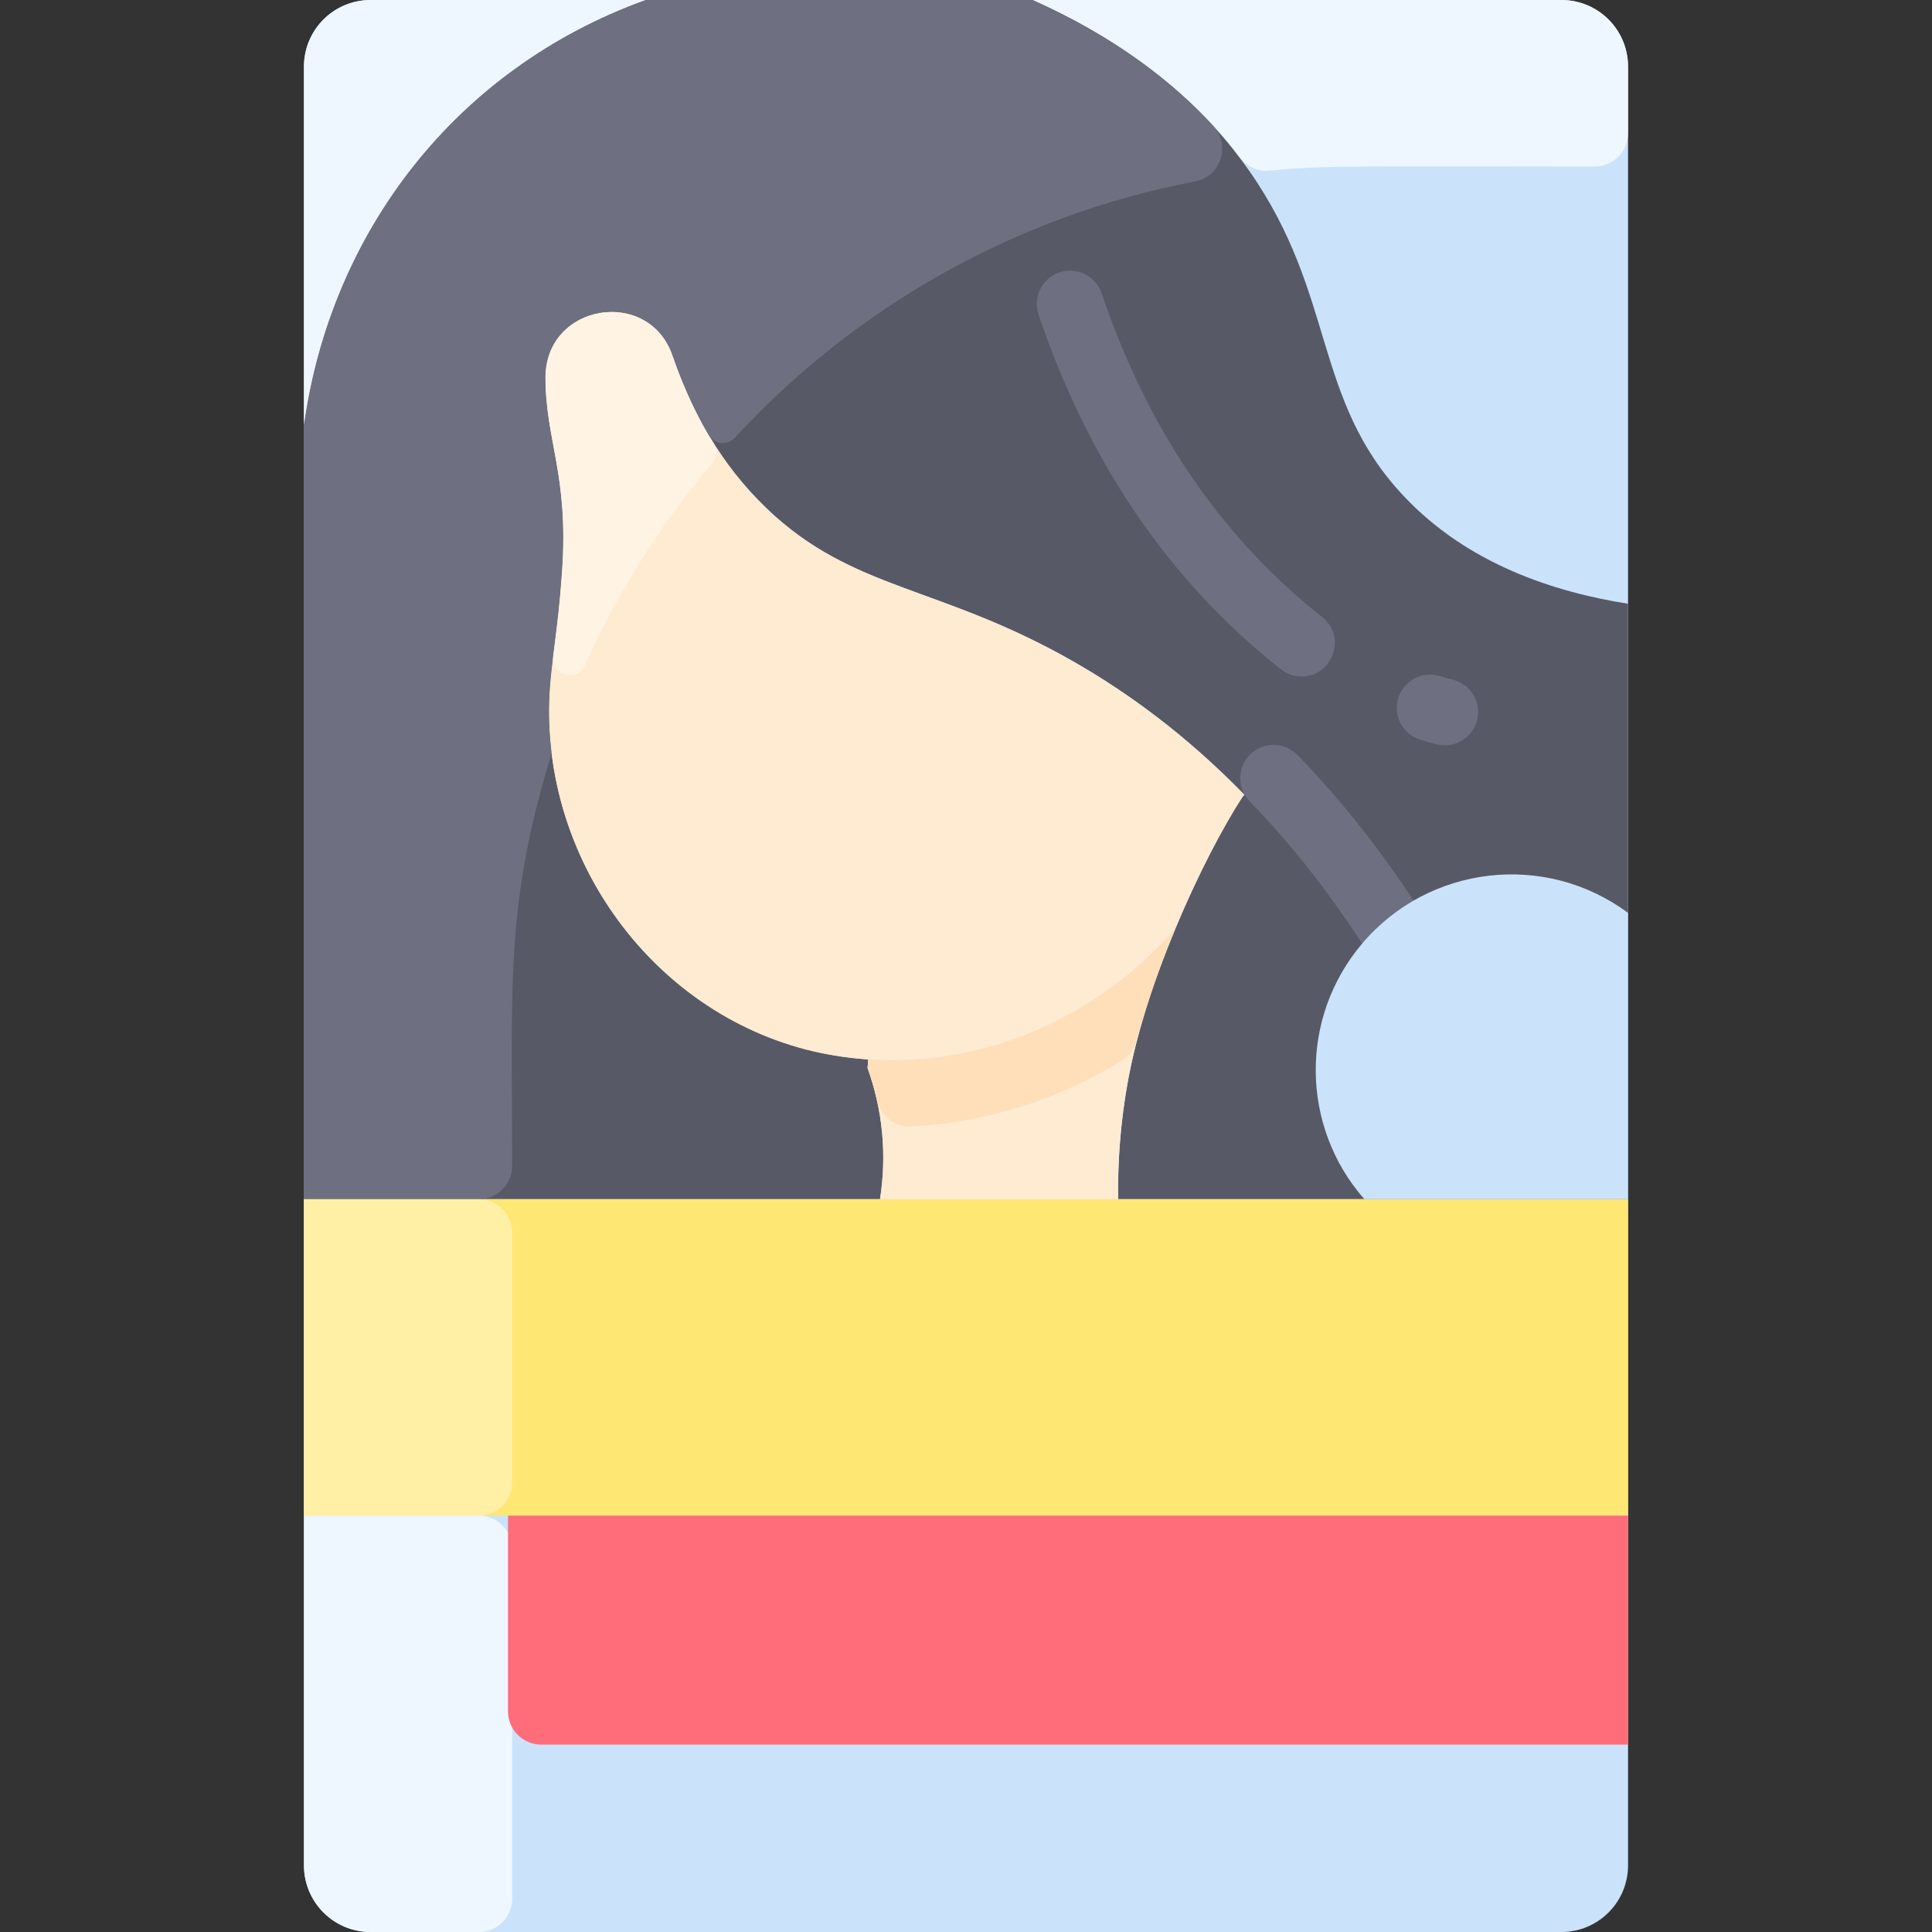
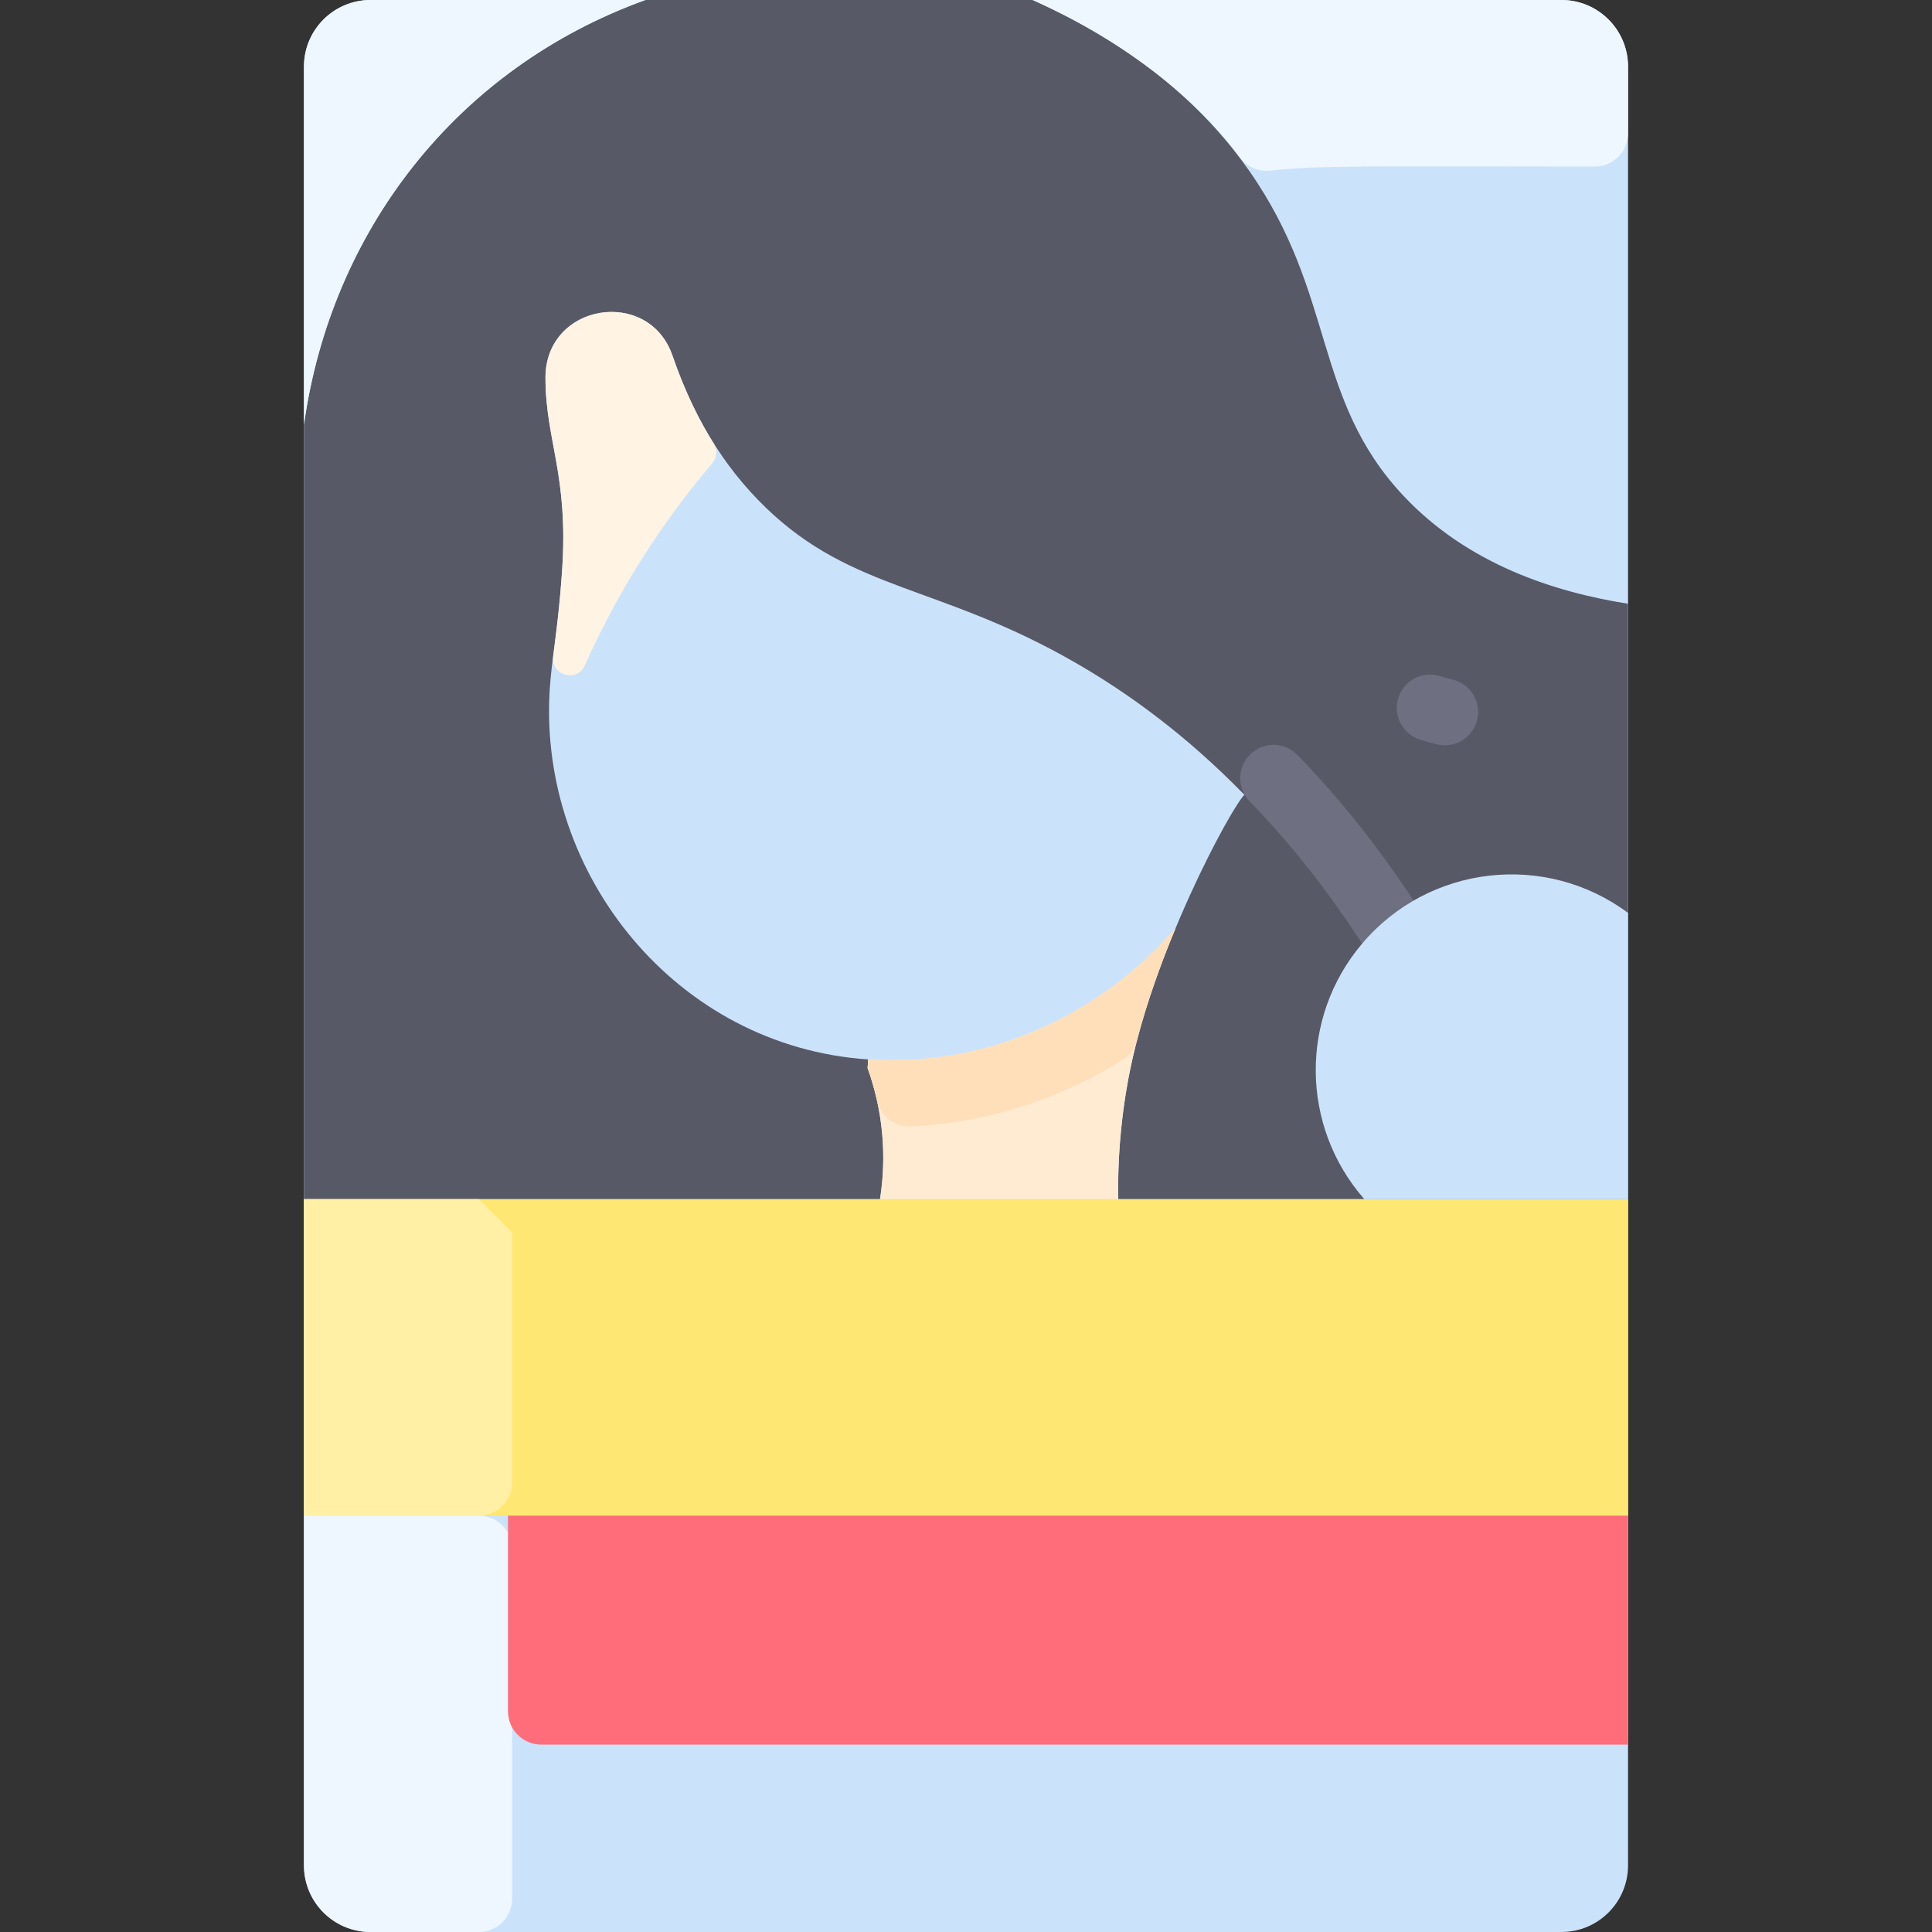
<svg xmlns="http://www.w3.org/2000/svg" viewBox="0 0 464 464" width="250px" height="250px">
  <rect x="0" y="0" width="464" height="464" fill="#333333" stroke="none" />
  <path fill="#cbe3fa" d="M375,0H89c-8.84,0-16,7.16-16,16v432c0,8.84,7.16,16,16,16h286c8.84,0,16-7.16,16-16V16 C391,7.16,383.84,0,375,0z" />
  <path fill="#585966" d="M337,119c-21.84-23.31-16.07-48.12-37-78c-9.57-13.66-25.17-29.02-52-41h-93 c-45.538,16.456-75.548,55.715-82,102v186h138.35c1.666-10.67,0.648-21.368-2.98-31.51l0.15-2.05 c-46.194-3.099-79.073-44.512-76.52-88.44c0.49-8.38,1.95-13.47,3-29c1.55-22.86-3.94-31.049-4-46 c-0.074-18.505,24.937-21.985,30.53-5.52c4.66,13.73,11.84,26.29,22.47,36.52c20.79,20.01,41.53,18.39,74,37 c12.77,7.32,26.8,17.45,40.86,31.89c-3.267,3.172-22.427,38.659-27.86,68.11c-1.96,10.61-2.57,20.4-2.46,29H391V145 C373.42,142.21,352.53,135.58,337,119z" />
  <path fill="#ffebd2" d="M282.31,222.94c-9.195,22.02-14.072,41.479-13.77,65.06h-57.19c1.666-10.67,0.648-21.368-2.98-31.51 l0.15-2.05C235.71,256.26,263.2,245.01,282.31,222.94z" />
-   <path fill="#ffebd2" d="M298.86,190.89l-0.34,0.33c-4.86,7.53-10.9,19.02-16.21,31.72 c-21.211,24.497-52.907,35.796-83.15,30.35C159.1,246.07,129.57,207.82,132,166c0.49-8.38,1.95-13.47,3-29 c1.566-23.09-3.987-30.836-4-46.39c-0.015-17.65,24.85-21.85,30.53-5.13c4.66,13.73,11.84,26.29,22.47,36.52 c20.79,20.01,41.53,18.39,74,37C270.77,166.32,284.8,176.45,298.86,190.89z" />
  <path fill="#ffdfba" d="M282.31,222.94c-3.636,8.702-6.931,17.979-9.26,26.928c-0.519,1.995-1.809,3.695-3.561,4.781 c-15.677,9.716-33.247,15.081-50.749,15.878c-3.891,0.177-7.298-2.529-8.142-6.331c-0.617-2.779-1.384-5.353-2.228-7.705l0.15-2.05 C235.71,256.26,263.2,245.01,282.31,222.94z" />
  <rect width="318" height="76" x="73" y="288" fill="#ffe773" />
  <path fill="#6e6f80" d="M334.107,230.671c-2.627,0-5.201-1.293-6.73-3.665c-8.295-12.863-17.463-24.483-27.25-34.536 c-3.082-3.166-3.014-8.23,0.152-11.313c3.165-3.082,8.23-3.014,11.313,0.152c10.526,10.813,20.361,23.27,29.231,37.024 C344.28,223.695,340.358,230.671,334.107,230.671z" />
  <path fill="#6e6f80" d="M347.006,179.002c-1.481,0-3.255-0.549-5.855-1.333c-4.23-1.274-6.625-5.737-5.351-9.968 s5.737-6.627,9.969-5.351c1.146,0.345,2.225,0.647,3.206,0.897c4.281,1.091,6.868,5.445,5.777,9.727 C353.831,176.594,350.576,179.002,347.006,179.002z" />
-   <path fill="#6e6f80" d="M312.575,162.47c-1.737,0-3.487-0.563-4.956-1.724c-27.782-21.963-46.632-50.958-58.198-85.185 c-1.415-4.187,0.832-8.726,5.018-10.141c4.188-1.412,8.726,0.833,10.14,5.018c10.618,31.423,27.759,57.834,52.962,77.755 C323.501,152.905,320.116,162.47,312.575,162.47z" />
  <path fill="#cbe3fa" d="M391,219.25V288h-63.33c-15.346-17.481-15.591-43.578-0.57-61.33 C343.097,207.719,371.12,204.479,391,219.25z" />
  <path fill="#eef7ff" d="M123,372v84c0,4.418-3.582,8-8,8H89c-8.837,0-16-7.163-16-16v-84h42C119.418,364,123,367.582,123,372 z" />
  <path fill="#eef7ff" d="M391,16v15.998c0,4.42-3.589,8.002-8.008,8c-55.798-0.028-65.489-0.319-78.002,0.973 c-2.804,0.29-5.552-0.922-7.226-3.19C287.885,24.388,270.928,10.238,248,0h127C383.837,0,391,7.163,391,16z" />
-   <path fill="#6e6f80" d="M287.021,43.578c-43.347,8.257-81.784,30.363-110.524,61.543c-1.812,1.966-5,1.632-6.362-0.67 c-3.016-5.101-6.024-11.501-8.606-18.972C155.923,68.975,130.926,72.547,131,91c0.06,14.951,5.55,23.14,4,46 c-1.387,20.51-4.413,28.003-2.62,43.066c0.064,0.537,0.022,1.081-0.134,1.599C121.325,217.836,123,235.911,123,280 c0,4.418-3.582,8-8,8H73V102c6.45-46.267,36.447-85.539,82-102h93c19.999,8.93,33.759,19.738,43.432,30.32 C295.663,34.948,293.181,42.405,287.021,43.578z" />
  <path fill="#fff3e4" d="M171.057,111.267c-12.368,14.544-22.712,30.866-30.593,48.527c-1.871,4.193-8.175,2.442-7.615-2.116 c0.677-5.515,1.553-11.831,2.152-20.677c1.571-23.164-3.987-31.217-4-46.39c-0.015-17.65,24.85-21.85,30.53-5.13 c2.963,8.572,6.533,15.773,9.887,21.056C172.358,108.018,172.194,109.929,171.057,111.267z" />
-   <path fill="#fff0a6" d="M123,296v60c0,4.418-3.582,8-8,8H73v-76h42C119.418,288,123,291.582,123,296z" />
+   <path fill="#fff0a6" d="M123,296v60c0,4.418-3.582,8-8,8H73v-76h42z" />
  <path fill="#eef7ff" d="M155,0c-45.55,16.46-75.55,55.73-82,102V16c0-8.84,7.16-16,16-16H155z" />
  <path fill="#ff6d7a" d="M391,364v55H130c-4.418,0-8-3.582-8-8v-47H391z" />
</svg>